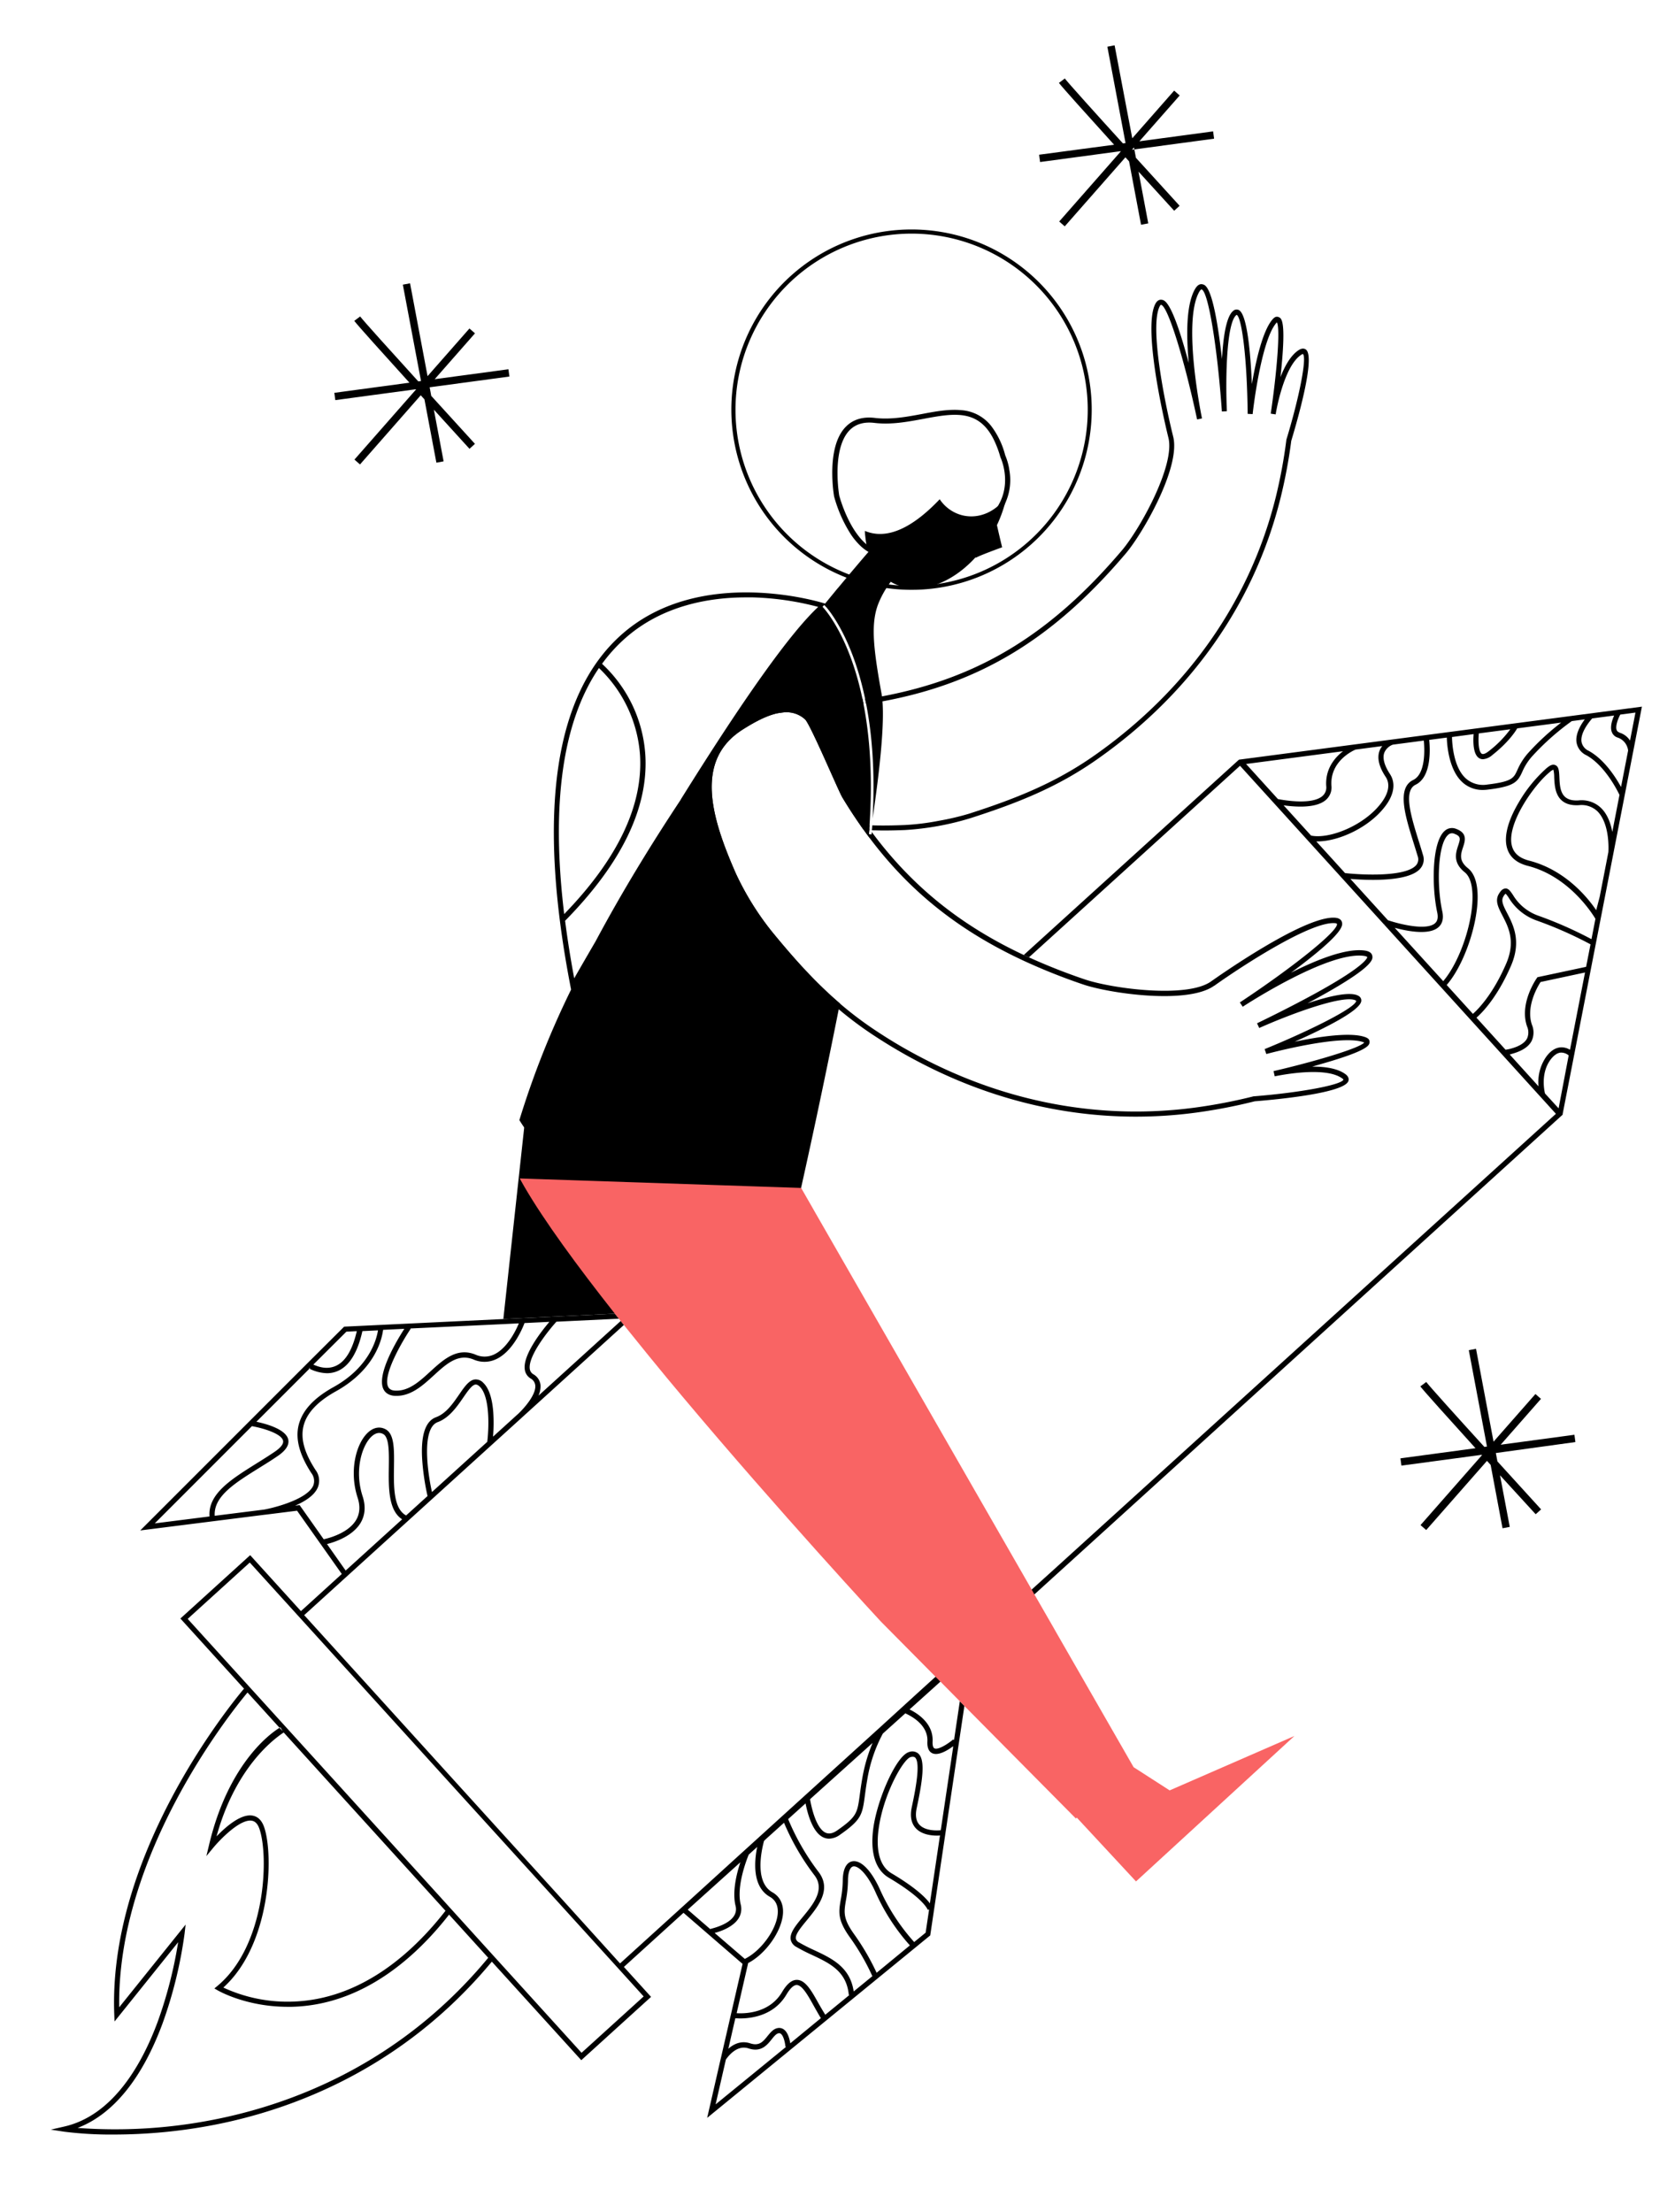
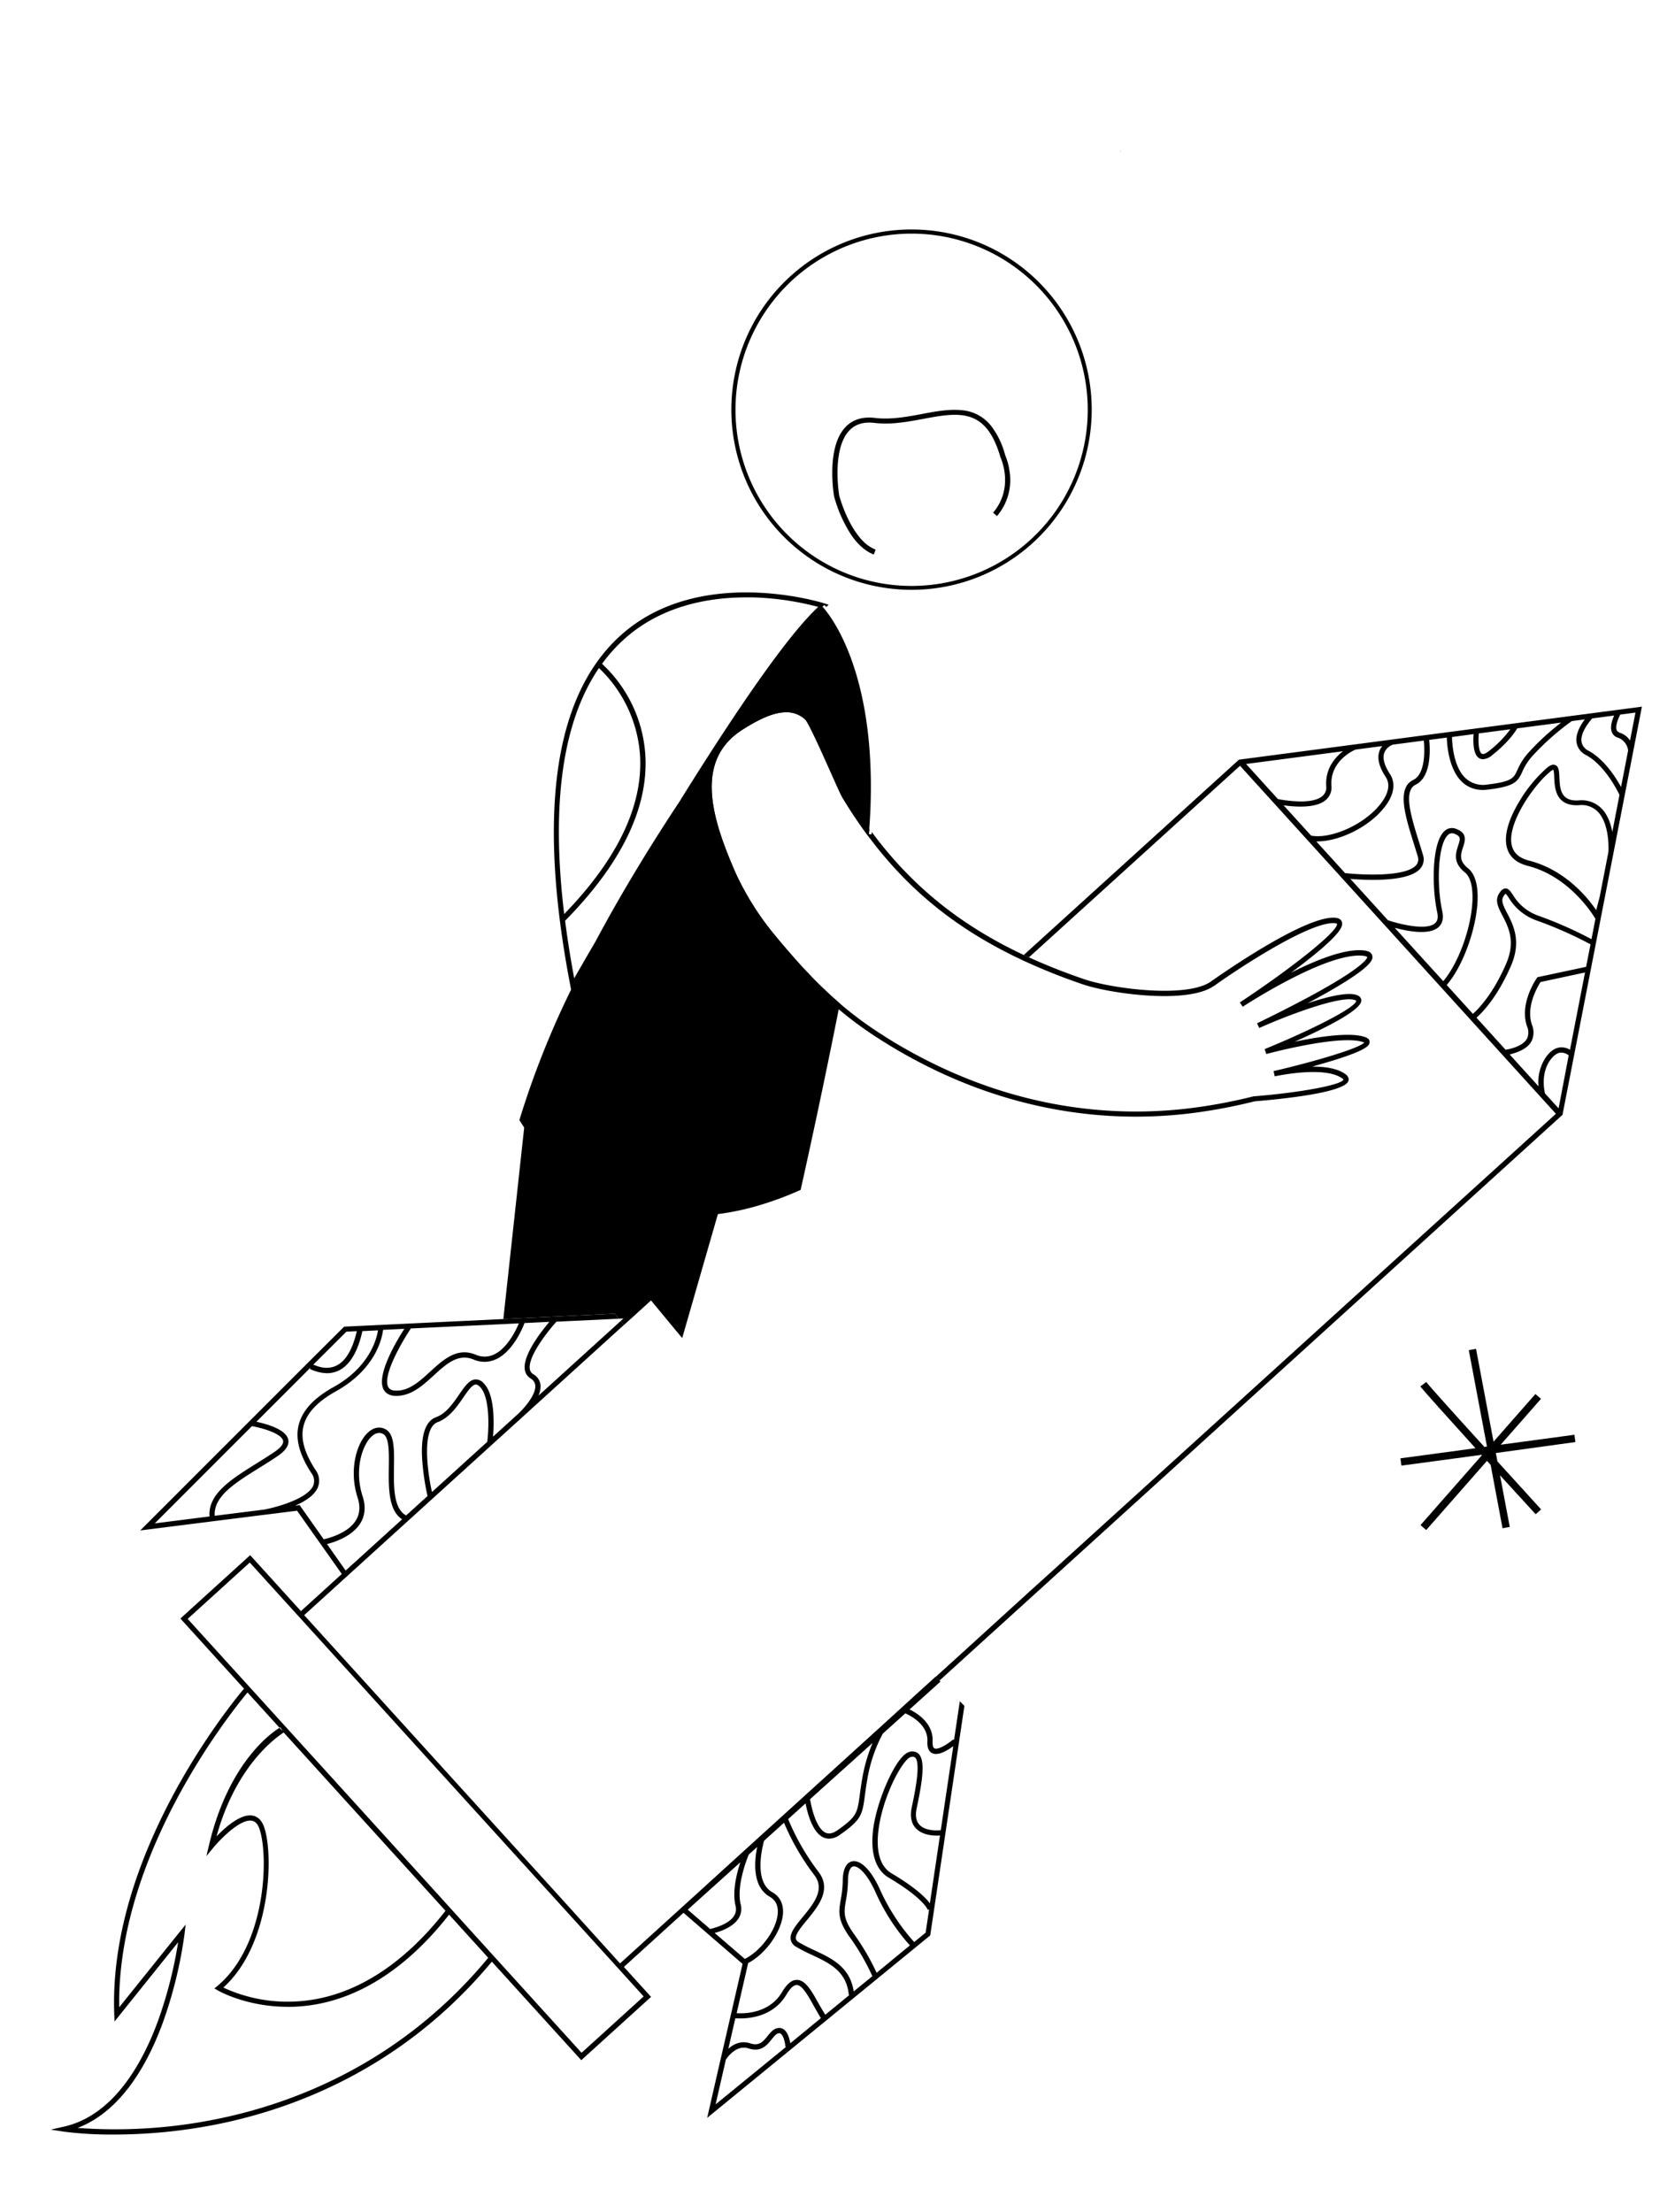
<svg xmlns="http://www.w3.org/2000/svg" id="Capa_1" data-name="Capa 1" viewBox="0 0 644.99 851.72">
  <title>Mesa de trabajo 56</title>
-   <path d="M333.75,317.66l-1.26-.07-1.29-.1c.46.68.94,1.36,1.43,2l1.29.07.82,0c0-.18,0-.36,0-.54,0-.47.07-.93.09-1.38ZM332.12,269l-5.76.27c-11.77.53-20.91,1-22.66,1.87a12.89,12.89,0,0,0-1.82,1.09,12.16,12.16,0,0,0-1.38,1.17,13.43,13.43,0,0,0-1.07,1.21,15.87,15.87,0,0,1,3-.37,9,9,0,0,1,1.36-1c.24-.15.49-.28.75-.41a5.07,5.07,0,0,1,1.27-.31c3.75-.6,14.08-1.07,20.63-1.36,2.3-.1,4.38-.19,6.06-.28ZM502.88,134.6c-.52-.39-1.41-.68-2.75.17-3.06,1.95-5.38,6.1-7.07,10.44.13-1.12.25-2.27.36-3.42,1.8-18.46,0-19.25-1-19.68s-1.72,0-2.62,1.11c-3.69,4.53-6.24,15.91-7.74,24.65-.51-11.77-1.8-27-5.07-28.52a1.94,1.94,0,0,0-2.16.37c-2.69,2.22-3.83,10.29-4.28,18.5-.13-1.18-.28-2.38-.43-3.58-3-24.32-5.88-24.92-7.09-25.18s-2.17.51-3.08,2.22c-3.24,6.14-3.16,17.68-2.19,28.11-.09-.35-.19-.69-.28-1-6.22-22.93-9-23.25-10.22-23.38-.71-.09-1.72.17-2.51,1.86-4.89,10.47,4.75,49.61,5.17,51.27,2.67,10.71-11.11,35.35-17.88,43.33-27.43,32.3-55.24,49.27-92.45,56.25-1.13.21-2.27.42-3.42.61-.45.07-1.56.16-3.09.24.13.62.26,1.25.39,1.9,1.47-.08,2.53-.16,3-.24,1.11-.19,2.21-.38,3.3-.59,37.76-7,65.94-24.21,93.72-56.93,6.62-7.8,21.22-33.24,18.27-45-3.44-13.84-9-42.1-5.28-50,.26-.57.49-.75.54-.76,2.48,0,8.87,20.26,13.95,44.14l1.88-.4c-.07-.36-7.56-36.4-1.22-48.44.61-1.15,1-1.23,1-1.23,2.52.26,6.12,21.78,7.88,47l1.92-.1c-.58-13.2-.1-33.95,3.62-37l.15-.1c1.83.75,4,15.5,4.24,38.12l1.92.1c0-.28,3.07-27.68,8.94-34.89a3,3,0,0,1,.4-.43c1.4,2.43-.11,19.84-2.38,35.14l1.9.29c0-.19,3-18.63,9.92-23a1.79,1.79,0,0,1,.55-.26c1.63,1.25-1.28,16.38-6.37,33.08l0,.15a195.27,195.27,0,0,1-4,21.64c-9.86,39.94-33.92,74.34-69.6,99.5-15.18,10.7-30.39,16.78-48.56,22.62A101.78,101.78,0,0,1,361.6,316a93.61,93.61,0,0,1-13.34,1.65c-4.2.17-8.37.24-12.39.12,0,.63-.09,1.27-.14,1.91,1.47,0,3,.07,4.46.07,2.68,0,5.41-.07,8.14-.17A108.22,108.22,0,0,0,373.71,315c18.33-5.89,33.7-12,49.08-22.88,36.06-25.42,60.39-60.21,70.36-100.61a197.62,197.62,0,0,0,4.07-21.77C499.53,162.08,506.66,137.47,502.88,134.6ZM333.75,317.66c.34.48.68,1,1,1.43,0-.47.07-.93.09-1.38ZM332.12,269l-5.76.27c-11.77.53-20.91,1-22.66,1.87a12.89,12.89,0,0,0-1.82,1.09,14.89,14.89,0,0,1,3.94.32c3.75-.6,14.08-1.07,20.63-1.36,2.3-.1,4.38-.19,6.06-.28Z" />
  <path d="M334.66,320.6c0-.33.06-.65.08-1s0-.36,0-.54c0-.47.07-.93.09-1.38,1.3-19.27,0-34.71-2.36-46.82l-.39-1.91c-4.53-21.43-12.43-31.94-14.74-34.65-.33-.38-.54-.61-.62-.69l0,0,.37-.37.33-.34s.28.28.7.78l1-.82-1.33-.44-.37-.12c-.47-.15-47.48-15-78,11.95-26,23-32.66,68.54-19.76,135.45l.25,1.31A339,339,0,0,0,200,431.24c0,.08.09.16.14.24.24.4.8,1.3,1.68,2.57l0,.34-8,73.45,42.91-2.06,1.53,1.93,1.8-.09-1.09,1,1.25,1.56,5.31-4.81,5.16-4.69c4,4.83,8,9.68,12,14.5l9.91-34.42,1.06-3.66,2.78-9.66a97.6,97.6,0,0,0,9.8-1.76q2-.48,4.14-1.05a124.92,124.92,0,0,0,17.92-6.52l.15-.68c.35-1.53,1.25-5.58,2.55-11.52.23-1.06.48-2.19.73-3.37.1-.43.19-.86.29-1.31,2.79-12.83,6.81-31.8,10.95-52.65.07-.38.14-.76.22-1.14s.15-.74.22-1.12c-9.46-8.1-17.62-17.21-26.2-27.69a109.7,109.7,0,0,1-13.84-22.32c-9.62-21.85-15.95-43.68,2.67-55.46,4.35-2.75,9-5.31,13.37-6.25a15.87,15.87,0,0,1,3-.37,10.5,10.5,0,0,1,7.63,2.75c1.31,1.19,6.72,13.31,9.95,20.55,2.13,4.76,3.81,8.52,4.4,9.51,2.19,3.63,4.44,7.11,6.78,10.46.46.68.94,1.36,1.43,2,.74,1.05,1.5,2.08,2.27,3.09l.21-1.4h0l-.49,0C334.64,321,334.65,320.78,334.66,320.6Zm-104-63.37A51.12,51.12,0,0,1,246.47,291c1.09,19.31-8.73,39.8-29.22,60.93C212.14,309.53,216.62,277.81,230.62,257.23Zm31.48,50.64c-11.39,17.18-22.69,35.63-32.77,54.5-3.81,6.54-6.69,11.55-8.26,14.29q-2.15-11.51-3.51-22.15c21.66-22,32.05-43.35,30.91-63.59a52.41,52.41,0,0,0-16.68-35.34h0a60.45,60.45,0,0,1,8.89-9.82C255.21,232.92,273.56,230,287.26,230c.9,0,1.78,0,2.63,0a109.91,109.91,0,0,1,25.18,3.67C304.47,243.51,286.69,268.41,262.1,307.87Z" />
-   <path d="M388.1,188.52c-.12.86-.26,1.72-.44,2.59-.26,1.27-.57,2.55-1,3.84a49.39,49.39,0,0,1-2.77,7.23c1,4.5,2,8.53,2,8.53s-9.86,3.56-10.21,4.15l.12-.44-.13.14c-9.67,10.62-22.57,15-32.1,9.76L343,224a36.49,36.49,0,0,0-5,9c-.17.48-.33,1-.47,1.46-2,7.06-1.16,15.68,1.91,32.52.06.34.12.7.17,1.08.08.6.15,1.24.2,1.92.73,9.11-.92,25.6-3.8,45.18,1-18.08-.24-32.72-2.52-44.35-.13-.65-.26-1.28-.39-1.9-4.56-21.68-12.57-32.41-15-35.25-.42-.5-.68-.76-.7-.78l-.33.34.66-.82c1.44-1.78,2.83-3.46,4.14-5.06h0c.32-.4.65-.79,1-1.18,5-6,8.94-10.66,11.54-13.65a28.05,28.05,0,0,1-1.2-5.86q-.14-1.11-.18-2.25c.41.17.81.32,1.22.45,9.19,3,19.06-3.63,27.6-12.63a14.85,14.85,0,0,0,8.56,6.14,14.53,14.53,0,0,0,8-.23,15.79,15.79,0,0,0,1.84-.7,16.46,16.46,0,0,0,2.42-1.36,17.76,17.76,0,0,0,2.12-1.68l-.16-.14A18.9,18.9,0,0,0,388.1,188.52Z" />
  <path d="M384.43,198.06c-.16.21-.33.41-.51.62l-1.36-1.16-.16-.14a18.9,18.9,0,0,0,3.42-5.75c3-8-.52-15.43-.56-15.53l-.06-.16a39.56,39.56,0,0,0-2.38-6.38,23.75,23.75,0,0,0-2.19-3.71c-5.79-7.86-14.15-6.6-24.12-4.76l-1,.19c-6.11,1.14-12.43,2.31-18.8,1.54-4.09-.49-7.34.49-9.65,2.92-3.75,3.95-4.59,11-4.56,16.57a58.4,58.4,0,0,0,.64,8.38c0,.07,2.48,9.52,7.62,15.88A18.39,18.39,0,0,0,332,208a14.21,14.21,0,0,0,4.83,3.47,2.17,2.17,0,0,0,.35.15l-.7,1.87a12.32,12.32,0,0,1-1.73-.8,16.93,16.93,0,0,1-3.79-2.89,26.23,26.23,0,0,1-3.24-3.94,52.78,52.78,0,0,1-6.54-14.74,54.62,54.62,0,0,1-.6-5.69c-.35-6.17,0-15.8,5-21,2.77-2.91,6.59-4.1,11.34-3.52,6.06.73,12.23-.42,18.2-1.53,5.19-1,10.28-1.9,14.9-1.47A16,16,0,0,1,381.67,164,31.59,31.59,0,0,1,387,175l.09.31a23.61,23.61,0,0,1,1.52,5.22.68.68,0,0,1,0,.14A21.36,21.36,0,0,1,384.43,198.06Z" />
  <path d="M525.33,399.18c-5.79-1.84-17.77,0-26.79,1.9,11.19-5,25.43-12,25.65-15.76a2,2,0,0,0-1.18-1.95c-3.17-1.76-11.41.21-19.52,2.91l3.29-1.78c22.37-12.22,21.87-15.18,21.65-16.44s-1.31-1.92-3.31-2.14c-7.17-.78-18.31,3.68-28,8.59l.9-.67c19.8-14.75,19-17.58,18.72-18.79-.19-.72-.82-1.6-2.75-1.72-12-.78-46.17,23.49-47.63,24.52-9.33,6.67-38.41,2.72-48.7-.79a230.44,230.44,0,0,1-21.45-8.47c-.66-.29-1.32-.6-2-.91C369.6,356.11,351,341,335.68,320.33c0,.3-.05.6-.07.91l-.49,0h0l-.49,0c0-.19,0-.38,0-.56,0-.33.06-.65.08-1s0-.36,0-.54c-.35-.47-.69-.95-1-1.43q-3.94-5.57-7.62-11.66c-.53-.89-2.27-4.78-4.28-9.3-5-11.18-8.93-19.85-10.44-21.21a12.29,12.29,0,0,0-5.59-3,14.89,14.89,0,0,0-3.94-.32c-6.47.35-13,4.52-16.88,6.94a31.72,31.72,0,0,0-4.06,3,24.84,24.84,0,0,0-7.7,11.84,30.88,30.88,0,0,0-1.2,8.83c0,10.45,4.28,22.37,9.52,34.27a112.28,112.28,0,0,0,14.12,22.78c8.91,10.89,17.38,20.31,27.31,28.68a140.36,140.36,0,0,0,13.51,10.08q7,4.61,14.2,8.54c.62.34,1.24.68,1.86,1,26.94,14.38,55.72,21.74,84.87,21.74a175.17,175.17,0,0,0,23.16-1.55,205.7,205.7,0,0,0,22.6-4.36c8.25-.66,34.76-3.14,36.1-7.89.18-.65.12-1.62-1.21-2.59-3.05-2.22-7.94-2.91-12.79-2.86l3.44-1c18.54-5.28,18.62-7.33,18.67-8.43S526.74,399.63,525.33,399.18ZM490.4,412.39l.23,1,.22,1c.19,0,19.14-4.21,26,.82a1.61,1.61,0,0,1,.46.44c-.58,2-16.33,5-34.41,6.44l-.16,0a203.59,203.59,0,0,1-22.46,4.33c-36.32,4.87-72.67-1.9-106.19-19.63-.63-.32-1.26-.66-1.88-1q-7.44-4-14.66-8.79a138.36,138.36,0,0,1-14.17-10.67c-9.46-8.1-17.62-17.21-26.2-27.69a109.7,109.7,0,0,1-13.84-22.32c-9.62-21.85-15.95-43.68,2.67-55.46,4.35-2.75,9-5.31,13.37-6.25a15.87,15.87,0,0,1,3-.37,10.5,10.5,0,0,1,7.63,2.75c1.31,1.19,6.72,13.31,9.95,20.55,2.13,4.76,3.81,8.52,4.4,9.51,2.19,3.63,4.44,7.11,6.78,10.46.46.68.94,1.36,1.43,2,.74,1.05,1.5,2.08,2.27,3.09,15.19,20.22,33.59,35.07,57.72,46.53.64.31,1.29.62,1.95.92A231.66,231.66,0,0,0,417,379c10,3.43,40.11,7.86,50.46.57l.06,0c12.08-8.6,37.3-24.71,46.33-24.15a1.76,1.76,0,0,1,.95.23c.9,2.42-16.21,16.29-37.37,30.3h0l.55.83.55.83c.32-.21,32.32-21.19,46.39-19.62,1.34.15,1.56.48,1.56.48s.5,2.79-20.43,14.25c-10.78,5.9-21.9,11.2-22,11.26l.84,1.81c12.54-5.59,32.79-13,37.18-10.59l.16.1c0,2.63-18.29,11.71-35.26,18.62l.65,1.89c.27-.07,27.93-7.56,37.13-4.64a3.38,3.38,0,0,1,.57.23C523.47,403.6,506.06,408.77,490.4,412.39Z" />
  <path d="M351,88.35a69.36,69.36,0,0,0-36.21,128.53h0A69.37,69.37,0,1,0,351,88.35Zm0,137.24a67.62,67.62,0,0,1-35.23-9.89A67.82,67.82,0,1,1,351,225.59Z" />
  <path d="M369.6,655l-2.24,15-.28-.33c-2.1,1.8-5.86,4.15-7.25,3.47-.72-.35-.76-1.82-.72-2.66.34-6.83-5.57-10.71-8.87-12.33l7-6.3,4.9-4.42-.44-.44-1-1-.44-.44-6.16,5.59L339.46,664.5l-.13.12-46.55,42.25-.22.2-6.35,5.77-.37.33L265.14,732l-.09.08-3.48,3.16-22.71,20.61-.1.09L217.11,732l-42.67-47-57.31-63.15.1-.09,15.54-14.11,55.64-50.49L200.72,546l.13-.12.28-.26,39.07-35.46L239,508.61l-31.66,28.74a8.47,8.47,0,0,0,.8-4,5.38,5.38,0,0,0-2.73-4.22A2.8,2.8,0,0,1,204,527c-.65-4.87,6.93-14.45,10.26-18.13l24-1.15-1.53-1.93-42.91,2.06-61.3,2.93L118.24,525,54,589.24l48-6.06.11,0,12.28-1.54L131.61,606,115.88,620.3,96.33,598.76,69.46,623.15l24.5,27C88.19,657,41.62,714.42,44,775.62l.1,2.68,24.5-30.53a167,167,0,0,1-7.92,30.74c-5.93,16-17,35.94-36,40.25l-5.13,1.17,5.2.8a142.93,142.93,0,0,0,19.14,1.09,203.51,203.51,0,0,0,38.5-3.71c29.88-5.8,72.59-21.42,107-62.85l33.77,37.2.67.74,26.87-24.38-10.46-11.53,22.88-20.77.07-.07.46.4,22.29,19.27L277.68,792h0l-.42,1.79-4.95,21.61,85.59-70,.3-.24,13.16-88.39Zm-182-99.85h0l-21.27,19.3c-1.78-8-4-24.61,2.21-26.91,4.47-1.65,7.46-6,9.86-9.48,1.7-2.47,3.31-4.81,4.67-5,.19,0,.74-.07,1.65.79C188.81,537.8,188.24,550.26,187.62,555.19Zm6-45.34,6.18-.3c-1,2.46-3.53,7.61-7.3,10.58a11.64,11.64,0,0,1-2.37,1.46,8.54,8.54,0,0,1-7,0c-7.11-2.91-12.34,1.87-17.4,6.49-4,3.68-8.2,7.53-13.28,7.37-1.5,0-2.46-.5-2.94-1.41-2.3-4.45,5.47-17.69,8.66-22.42l-.15-.1Zm-60.21,2.89,4-.19c-1.61,7-4.22,11.46-7.78,13.23s-7.06.48-8.95-.36ZM59.59,586.52,97,549.09c4.54.8,11.42,2.93,12,5.6.32,1.48-1.53,3.1-3.14,4.2-2.35,1.6-4.8,3.13-7.18,4.61-9.58,6-18.65,11.62-18,20.35Zm42.53-5.39-.44.08-19,2.39c-.46-7.48,7.7-12.56,17.08-18.41,2.39-1.49,4.86-3,7.24-4.65,3.09-2.11,4.43-4.22,4-6.29-.89-4-8.55-6.07-12.27-6.86l20.46-20.46-.09,0-.38-.17a1,1,0,0,0,.94-.25l-.47.47a16,16,0,0,0,6.7,1.72,10.36,10.36,0,0,0,4.66-1.08c4.21-2.1,7.22-7.18,9-15.12l6-.29c-.54,3.43-3.31,14.16-17.1,21.82-7.65,4.25-12,9-13.43,14.57-1.34,5.37.26,11.44,4.88,18.56a4.93,4.93,0,0,1,.71,4.85C118.36,577,106.91,580.19,102.12,581.13Zm13.25-1.65-1.74.22c3.83-1.66,7.44-3.94,8.74-7a6.86,6.86,0,0,0-.86-6.73c-4.36-6.72-5.83-12.12-4.62-17s5.32-9.34,12.46-13.3c15.18-8.44,17.75-20.28,18.17-23.67h0l8.18-.39c-2.74,4.24-10.92,17.74-8,23.33.57,1.1,1.84,2.43,4.66,2.49h.28c5.76,0,10.15-4,14.4-7.89,4.81-4.4,9.35-8.55,15.29-6.12a10.46,10.46,0,0,0,8.61-.07,11.38,11.38,0,0,0,1.25-.65c5.63-3.37,8.91-11,9.79-13.31l9.57-.46c-3.23,3.81-10.21,12.78-9.48,18.26a4.72,4.72,0,0,0,2.24,3.53,3.47,3.47,0,0,1,1.81,2.71c.31,3.51-4.14,8.57-6.33,10.67l-.2.19-.2.18-9.54,8.66a62.27,62.27,0,0,0,.07-9.7v0c-.36-4.32-1.37-8.66-3.79-11a4,4,0,0,0-3.22-1.33c-2.29.24-4.06,2.83-6.12,5.82-2.36,3.42-5,7.3-8.91,8.73-4.2,1.55-6,7.31-5.25,17.13a92.55,92.55,0,0,0,2,13.21l-8.25,7.48c-4.89-2.64-4.78-11.13-4.67-18.66.09-6.79.17-12.66-3.2-14.5-2.08-1.14-4.38-.82-6.46.91-4.77,4-7.79,14.8-4.34,25.41,1.07,3.29.86,6.2-.63,8.66-3,4.94-10.28,6.88-12.43,7.35Zm10.55,15c3-.75,9.78-3,12.89-8.08,1.8-3,2.08-6.45.82-10.32-3.37-10.36,0-20.16,3.72-23.25,1.45-1.21,2.87-1.44,4.22-.7,2.31,1.27,2.23,7.09,2.16,12.72-.11,7.83-.23,16.64,5.12,20.1L133.1,604.68ZM82.08,816.14a195.51,195.51,0,0,1-52.19,3.13c13.59-5.18,24.81-18.92,32.66-40.11a168.09,168.09,0,0,0,8.53-34.74l.39-3.43L45.9,772.83C45,713.93,89.07,659.1,95.31,651.63l12.34,13.59.34-.2.82,1.48-1.16-1.28c-2.69,1.63-19.59,13-27.18,45.23l-1,4.16,2.72-3.29C84.81,708.18,92.51,700.2,97,701c1.31.23,2.25,1.26,2.9,3.14,3.67,10.62,2.51,45-16.24,60.52l-1.1.91,1.24.73c.46.26,11.08,6.34,27,6.34.51,0,1,0,1.54,0,27.6-.67,48.1-19.49,60.58-35.49L188,753.77C154,794.88,111.66,810.38,82.08,816.14Zm89.48-80.49c-12.19,15.69-32.24,34.28-59.16,35A58.61,58.61,0,0,1,86,765.23c18.36-16.53,19.44-51,15.72-61.74-.89-2.58-2.38-4.08-4.43-4.45-4.52-.84-10.46,4.4-13.91,8,8.31-30.34,26.51-40.41,26.69-40.51h-1.28l62.74,69.13Zm76.29,33-23.91,21.7-33.29-36.67L171,732h0l-1.5-1.66L95.27,648.61l-23-25.32,23.91-21.7,18.21,20.06,59.77,65.85L214.59,732l24.14,26.59Zm64.49-76.31L336,671.05a62.64,62.64,0,0,0-4,13.83c-.42,2.43-.69,4.4-.92,6.13-.94,7-1.13,8.42-8.67,13.7-1.71,1.19-3.17,1.49-4.48.91-3.48-1.56-5.34-9-6-12.87ZM287.8,713.65l0,0-.09.08Zm-14.48,28.93h0l-8.2-7.09-.29-.25L285.09,717h0l0,0c-1.42,4.27-3.18,11.27-1.86,16.73a4.85,4.85,0,0,1-.64,4c-2.11,3.2-7.62,4.59-9.27,5Zm1.87,1.63c2.59-.69,7-2.3,9.1-5.45a6.83,6.83,0,0,0,.92-5.57c-1.74-7.15,2.53-17.76,3.1-19.14h0l3.2-2.9c0-.08,0-.16.05-.23a1.43,1.43,0,0,0,0,.22h0c-1.14,5.67-1.89,15.3,4.85,19.13,2.21,1.26,3.25,3.36,3.09,6.26-.35,6.24-6.43,14.6-12.7,17.67Zm.37,66,3.54-15.47a0,0,0,0,0,0,0l.41-1.79c1.52-2.16,4.71-5.62,8.74-4.29,4.82,1.62,7.18-1.34,8.89-3.49.88-1.1,1.7-2.13,2.61-2.33a1.06,1.06,0,0,1,.92.19c1.08.81,1.66,3.5,1.77,5l.29,0Zm29.16-23.85-.41.33c-.25-1.54-.87-4.12-2.43-5.29a3.06,3.06,0,0,0-2.54-.54c-1.6.34-2.69,1.71-3.75,3-1.72,2.15-3.2,4-6.7,2.85s-6.36.25-8.43,2.08l2.63-11.46h0l.06-.28c.48,0,1.11.07,1.85.07,4.5,0,13.08-1.14,17.83-9.19,1.43-2.41,2.79-3.68,3.94-3.68h0c2.13,0,4.42,4.14,6.44,7.76.75,1.33,1.95,3.49,2.88,5ZM318,775.53l-.2.17c-.88-1.37-2-3.3-2.76-4.65-2.51-4.49-4.88-8.74-8.16-8.78h-.05c-1.95,0-3.8,1.53-5.66,4.66-4.82,8.18-14.19,8.38-17.51,8.17l4.28-18.64.15-.66c6.79-3.53,13-12.31,13.42-19.15.2-3.66-1.21-6.47-4.1-8.11-6.82-3.87-4.29-15.77-3.21-19.76L295,708l6.9-6.22A92.4,92.4,0,0,0,313.62,722c4.2,5.51-.46,11.17-4.57,16.15-2.69,3.26-5,6.07-4.58,8.6a4.11,4.11,0,0,0,2.11,2.8,66.61,66.61,0,0,0,6.07,3.11c6.86,3.22,13.34,6.27,14.2,15.42l.25,0Zm19.84-16.22-.28.23a92.59,92.59,0,0,0-8.84-15.1c-4.14-5.87-3.73-8.28-3-12.67a44.89,44.89,0,0,0,.81-7.72c0-3.16.79-5.2,2-5.45,1.92-.38,5.5,2.93,8.64,10A78.48,78.48,0,0,0,350.37,749Zm24.06-52.26-3.8,25.51,0,.3c-1.58-2.17-5.44-6.06-14.81-11.62-5.49-3.26-5.76-10.91-5-16.75,1.69-13.34,9.42-27.13,12.36-28,1.05-.31,1.49,0,1.72.17,2.34,2.17-.19,14-1.27,19.1-.75,3.49-.22,6.22,1.55,8.14,2.72,2.93,7.54,2.92,9.37,2.79Zm5.06-33.94-4.7,31.55c-.91.1-5.81.47-8.21-2.11-1.31-1.41-1.66-3.55-1.07-6.36,2.38-11.14,3.32-18.53.68-21a3.55,3.55,0,0,0-3.64-.63c-5,1.47-12.39,18.66-13.78,29.66-1.17,9.23.91,15.7,6,18.72,13.54,8,15,12.34,15,12.35l.53-.12-.05.32h0l-1.29,8.62-4.27,3.49-.14.11A78.13,78.13,0,0,1,339,727.83c-3.35-7.58-7.51-11.88-10.87-11.19-1.32.27-3.54,1.59-3.61,7.38a43.28,43.28,0,0,1-.78,7.41c-.78,4.59-1.3,7.62,3.31,14.16a88.4,88.4,0,0,1,8.87,15.26l-6.76,5.53-.43.35c-1.38-9.41-8.41-12.71-15.21-15.9a65.84,65.84,0,0,1-5.88-3,2.2,2.2,0,0,1-1.18-1.42c-.27-1.63,1.88-4.24,4.15-7,4.36-5.29,9.78-11.87,4.62-18.65a91.4,91.4,0,0,1-11.74-20.39l.3-.27,6.41-5.78c.76,3.94,2.7,11.24,6.89,13.12a5.3,5.3,0,0,0,2.17.47,7.49,7.49,0,0,0,4.28-1.57c8.25-5.77,8.52-7.74,9.5-15.06.23-1.72.49-3.66.91-6.06a57,57,0,0,1,6-17.76l1.58-1.43,7-6.3.08-.07c2.61,1.17,8.8,4.62,8.5,10.78-.12,2.36.5,3.89,1.83,4.55a3.37,3.37,0,0,0,1.45.31c2.23,0,5-1.74,6.63-3Z" />
  <path d="M477.92,292.37l-.83.11-.81.73-82.06,74.47c.65.31,1.31.62,2,.91l81.27-73.76,121.64,134L405.74,604.35,397.27,612,372,635l-11.71,10.63.44.44,1,1,11.71-10.63.49-.45.67-.61,23.74-21.54,8.47-7.69L600.6,430.19l.58-.53.56-.5,0-.31L621.32,328.3l10.93-56.23Zm91.53-10,12.12-1.59a42,42,0,0,1-8.22,8.37c-1.24,1-2.22,1.35-2.75,1.06C569.33,289.46,569.17,285.34,569.45,282.35Zm-2,.27c-.21,2.64-.31,7.89,2.2,9.31a2.83,2.83,0,0,0,1.4.36,6.09,6.09,0,0,0,3.58-1.59c6.12-4.84,8.81-8.93,9.6-10.29h0l16.92-2.22a95.13,95.13,0,0,0-12.67,11.67,24.17,24.17,0,0,0-4.17,6.55c-1.45,3.16-2,4.47-11.57,5.63a10,10,0,0,1-8.24-2.3c-5-4.44-5.35-14.23-5.38-16ZM491,309.46v0l.05.05Zm1.09-1.81-12.26-13.51,37.32-4.91c-3.16,2.45-6.88,6.78-6.46,13.41a4.36,4.36,0,0,1-1.48,3.86c-4,3.41-14.38,1.68-17.11,1.15Zm12.77,14.07-10.59-11.67a46,46,0,0,0,6.5.5c3.64,0,7.44-.57,9.74-2.53a6.35,6.35,0,0,0,2.18-5.51c-.6-9.33,8.07-13.39,9.28-13.91h0l10.3-1.36a6.4,6.4,0,0,0-1.07,1.87c-1,2.73-.2,6.11,2.38,10,2.14,3.26.48,6.94-1.29,9.46-6.32,9-20.22,14.64-27.43,13.14Zm2,2.23h.49c8.18,0,20.42-5.5,26.56-14.22,3-4.28,3.47-8.43,1.32-11.71s-2.94-6.11-2.18-8.21a5.61,5.61,0,0,1,3.29-3.11h0l11.92-1.57c.3,3.13.82,12.8-4.1,15.18-6.43,3.1-3.05,13.9.21,24.34.53,1.69,1.05,3.38,1.54,5a3.45,3.45,0,0,1-.56,3.41c-3.91,4.62-20.75,3.83-27.41,3.09ZM533.15,356l0-.1.15.16Zm3.91,1.21c5,1.35,13.27,2.93,16.84-.22,1.57-1.39,2.06-3.46,1.47-6.14-2.27-10.37-1.68-26,2.25-29.42A2.15,2.15,0,0,1,560,321c2.68,1,2.33,2,1.5,4.54-.91,2.76-2.16,6.55,2.54,10.31,1.68,1.35,2.7,4,2.93,7.8.64,10.49-4.73,26.55-11.23,34.1Zm63.11,69.52L594.93,421c-.31-1.26-1.67-7.86,2.12-13,1.29-1.73,2.65-2.66,4-2.74a4.57,4.57,0,0,1,3,1.08Zm4.38-22.55a6.15,6.15,0,0,0-3.56-.94c-2,.12-3.88,1.31-5.54,3.55a17,17,0,0,0-3,11.47L581.34,406l.68-.2c1.81-.52,6.05-1.74,7.75-5a7.62,7.62,0,0,0,.15-6.2c-2.46-7,2.23-14.86,3.3-16.51l17.12-3.67Zm6.21-31.94-18.74,4-.22.32c-.28.39-6.86,9.84-3.77,18.64a5.75,5.75,0,0,1,0,4.62c-1.31,2.54-5,3.59-6.54,4-.4.12-1.17.23-1.74.35l-11.21-12.35c2.17-1.89,8-7.75,13.3-20,4.1-9.47.87-15.7-1.49-20.26-1.57-3-2.42-4.83-1.41-6.44a3.92,3.92,0,0,1,.82-1.05,10.08,10.08,0,0,1,1.22,1.6,20.55,20.55,0,0,0,10.88,8.79,151.85,151.85,0,0,1,20.6,9.12Zm8.57-44.14v0l-3.2,16.47-.15.76h0l-1.33,5.1c-3.39-5-12-15.53-25.88-19.09-3.81-1-6-2.93-6.66-6-1.84-8.32,8.52-23.05,14.55-28a4.7,4.7,0,0,1,1.49-1,11.85,11.85,0,0,1,.32,2.83c.13,2.83.3,6.72,2.89,9,1.56,1.4,3.8,2,6.65,1.83a8.86,8.86,0,0,1,7.23,2.48C620,317.43,619.38,327.49,619.33,328.11Zm4.26-21.94-2.74,14.15c-.59-3.17-1.78-6.64-4.18-9.07a10.79,10.79,0,0,0-8.79-3.08c-2.33.15-4-.28-5.19-1.32-2-1.75-2.1-5-2.22-7.63-.11-2.25-.19-4-1.49-4.6s-2.47.35-3.59,1.27a54.05,54.05,0,0,0-10.54,13c-2.81,4.72-5.9,11.5-4.69,17,.84,3.8,3.57,6.31,8.11,7.48,15.75,4,24.7,18.1,26.08,20.39h0l-1.52,7.85a153.39,153.39,0,0,0-20.34-9,18.52,18.52,0,0,1-9.88-8c-1-1.48-1.74-2.59-2.91-2.52s-1.87,1-2.49,2c-1.66,2.66-.27,5.33,1.33,8.42,2.3,4.43,5.15,9.94,1.43,18.54-5.14,11.89-10.86,17.6-12.8,19.31l-10.1-11.12c6.86-7.83,12.54-24.72,11.87-35.71-.27-4.4-1.5-7.51-3.67-9.24-3.61-2.89-2.78-5.43-1.89-8.12.79-2.41,1.78-5.41-2.71-7.05a4.16,4.16,0,0,0-4.37.79c-5,4.38-5,21.5-2.88,31.35.43,2,.15,3.34-.84,4.22-3.32,2.92-13.66.33-18.13-1.17L520,338.39c2.09.17,5.24.37,8.68.37,7,0,15.26-.82,18.25-4.37a5.35,5.35,0,0,0,1-5.27c-.49-1.66-1-3.36-1.55-5.07-3-9.63-6.12-19.59-1.25-21.94,6.16-3,5.56-13.84,5.21-17.24l6.78-.89c.08,2.78.74,12.48,6.07,17.25a11.42,11.42,0,0,0,7.89,2.91A16,16,0,0,0,573,304c10.2-1.23,11.41-3,13.15-6.77a21.88,21.88,0,0,1,3.85-6.06,97.17,97.17,0,0,1,15.25-13.54l5-.66c-1.59,2.13-3.66,5.62-3.18,8.87a6.7,6.7,0,0,0,3.77,4.93c7.11,3.89,12,13.62,12.81,15.37ZM626.93,289,624.21,303c-2.08-3.79-6.46-10.64-12.47-13.93a4.77,4.77,0,0,1-2.75-3.47c-.53-3.56,3.15-7.9,4.11-9l8.45-1.11c-.77,1.74-1.65,4.4-.89,6.35A3.51,3.51,0,0,0,623,284a6,6,0,0,1,3.94,5Zm-3.34-7a1.55,1.55,0,0,1-1.07-.94c-.55-1.44.48-4.23,1.4-5.94l5.84-.77-2.09,10.78A7.25,7.25,0,0,0,623.59,282.07Z" />
  <path d="M491,309.47H491v0Z" />
-   <path d="M166.06,152.42c8.95,9.84,16.65,18.27,16.83,18.47l-2.1,1.91c-.63-.69-6.47-7.08-13.72-15.07l3.75,19.89-2.78.52-4.6-24.39c-.47-.52-.95-1-1.42-1.57l-23.4,26.64-2.13-1.88,23.61-26.87.16-.18-.29,0-30.85,4.16-.38-2.81,28.92-3.9c-10.13-11.17-20-22.14-21.24-23.8l2.26-1.7c1.24,1.65,11.87,13.44,22.39,25l1.05-.14-7-37.1,2.78-.52,6.74,35.74,16.13-18.35,2.13,1.87-15.51,17.65,28.39-3.82.38,2.8-30.71,4.14Z" />
-   <path d="M437.41,60.76c8.94,9.83,16.64,18.27,16.82,18.47l-2.09,1.91L438.41,66.08,442.16,86l-2.78.53-4.61-24.41-1.41-1.55L410,87.15l-2.13-1.87,23.61-26.87.17-.18-.3,0-30.84,4.15-.38-2.81L429,55.72c-10.12-11.17-20-22.14-21.24-23.8l2.27-1.7c1.24,1.65,11.86,13.44,22.38,25l1-.14-7-37.1,2.79-.53L436,53.24l16.13-18.35,2.13,1.87L438.74,54.4l28.39-3.82.38,2.81L436.8,57.53l-.14-.76-.77.88.91-.12Z" />
  <path d="M431.61,58.23l-.17.18-.13-.14Z" />
  <path d="M576.61,562.66c8.94,9.83,16.64,18.27,16.82,18.47L591.34,583,577.61,568l3.75,19.87-2.78.53L574,564l-1.41-1.55-23.4,26.63L547,587.18l23.61-26.87.17-.18-.3,0-30.84,4.15-.38-2.8,28.91-3.9c-10.12-11.17-20-22.14-21.24-23.8l2.27-1.7c1.24,1.65,11.86,13.44,22.39,25l1-.14-7-37.1,2.78-.53,6.75,35.75,16.13-18.35,2.13,1.87-15.51,17.65,28.39-3.83.38,2.81L576,559.43Z" />
  <path d="M570.81,560.13l-.17.18-.13-.14Z" />
-   <path d="M498.44,668.37l-61,56-22.79-24.55-.37.32-40.49-40.87-.37-.38-1.36-1.37-.05,0-.65-.66L369.6,655l-7.48-7.56-.44-.44-1-1-.44-.44-21.06-21.26s-38.93-42-76.47-86.71c-4.05-4.82-8.08-9.67-12-14.5l-1.27-1.55q-4.69-5.75-9.23-11.43L239,508.61l-.71-.9-1.53-1.93c-14.56-18.44-27.18-35.71-34.86-48.91-.58-1-1.13-2-1.64-2.91-.05-.08-.1-.16-.14-.24l2.12.07,71.71,2.42,22,.74,2.87.09,9.7.33,0,.05,3.6,6.28.4.69,1,1.77L397.27,612l1,1.78,7.48,13,1,1.77,29.77,51.84,13.88,8.93Z" fill="#f96464" />
</svg>